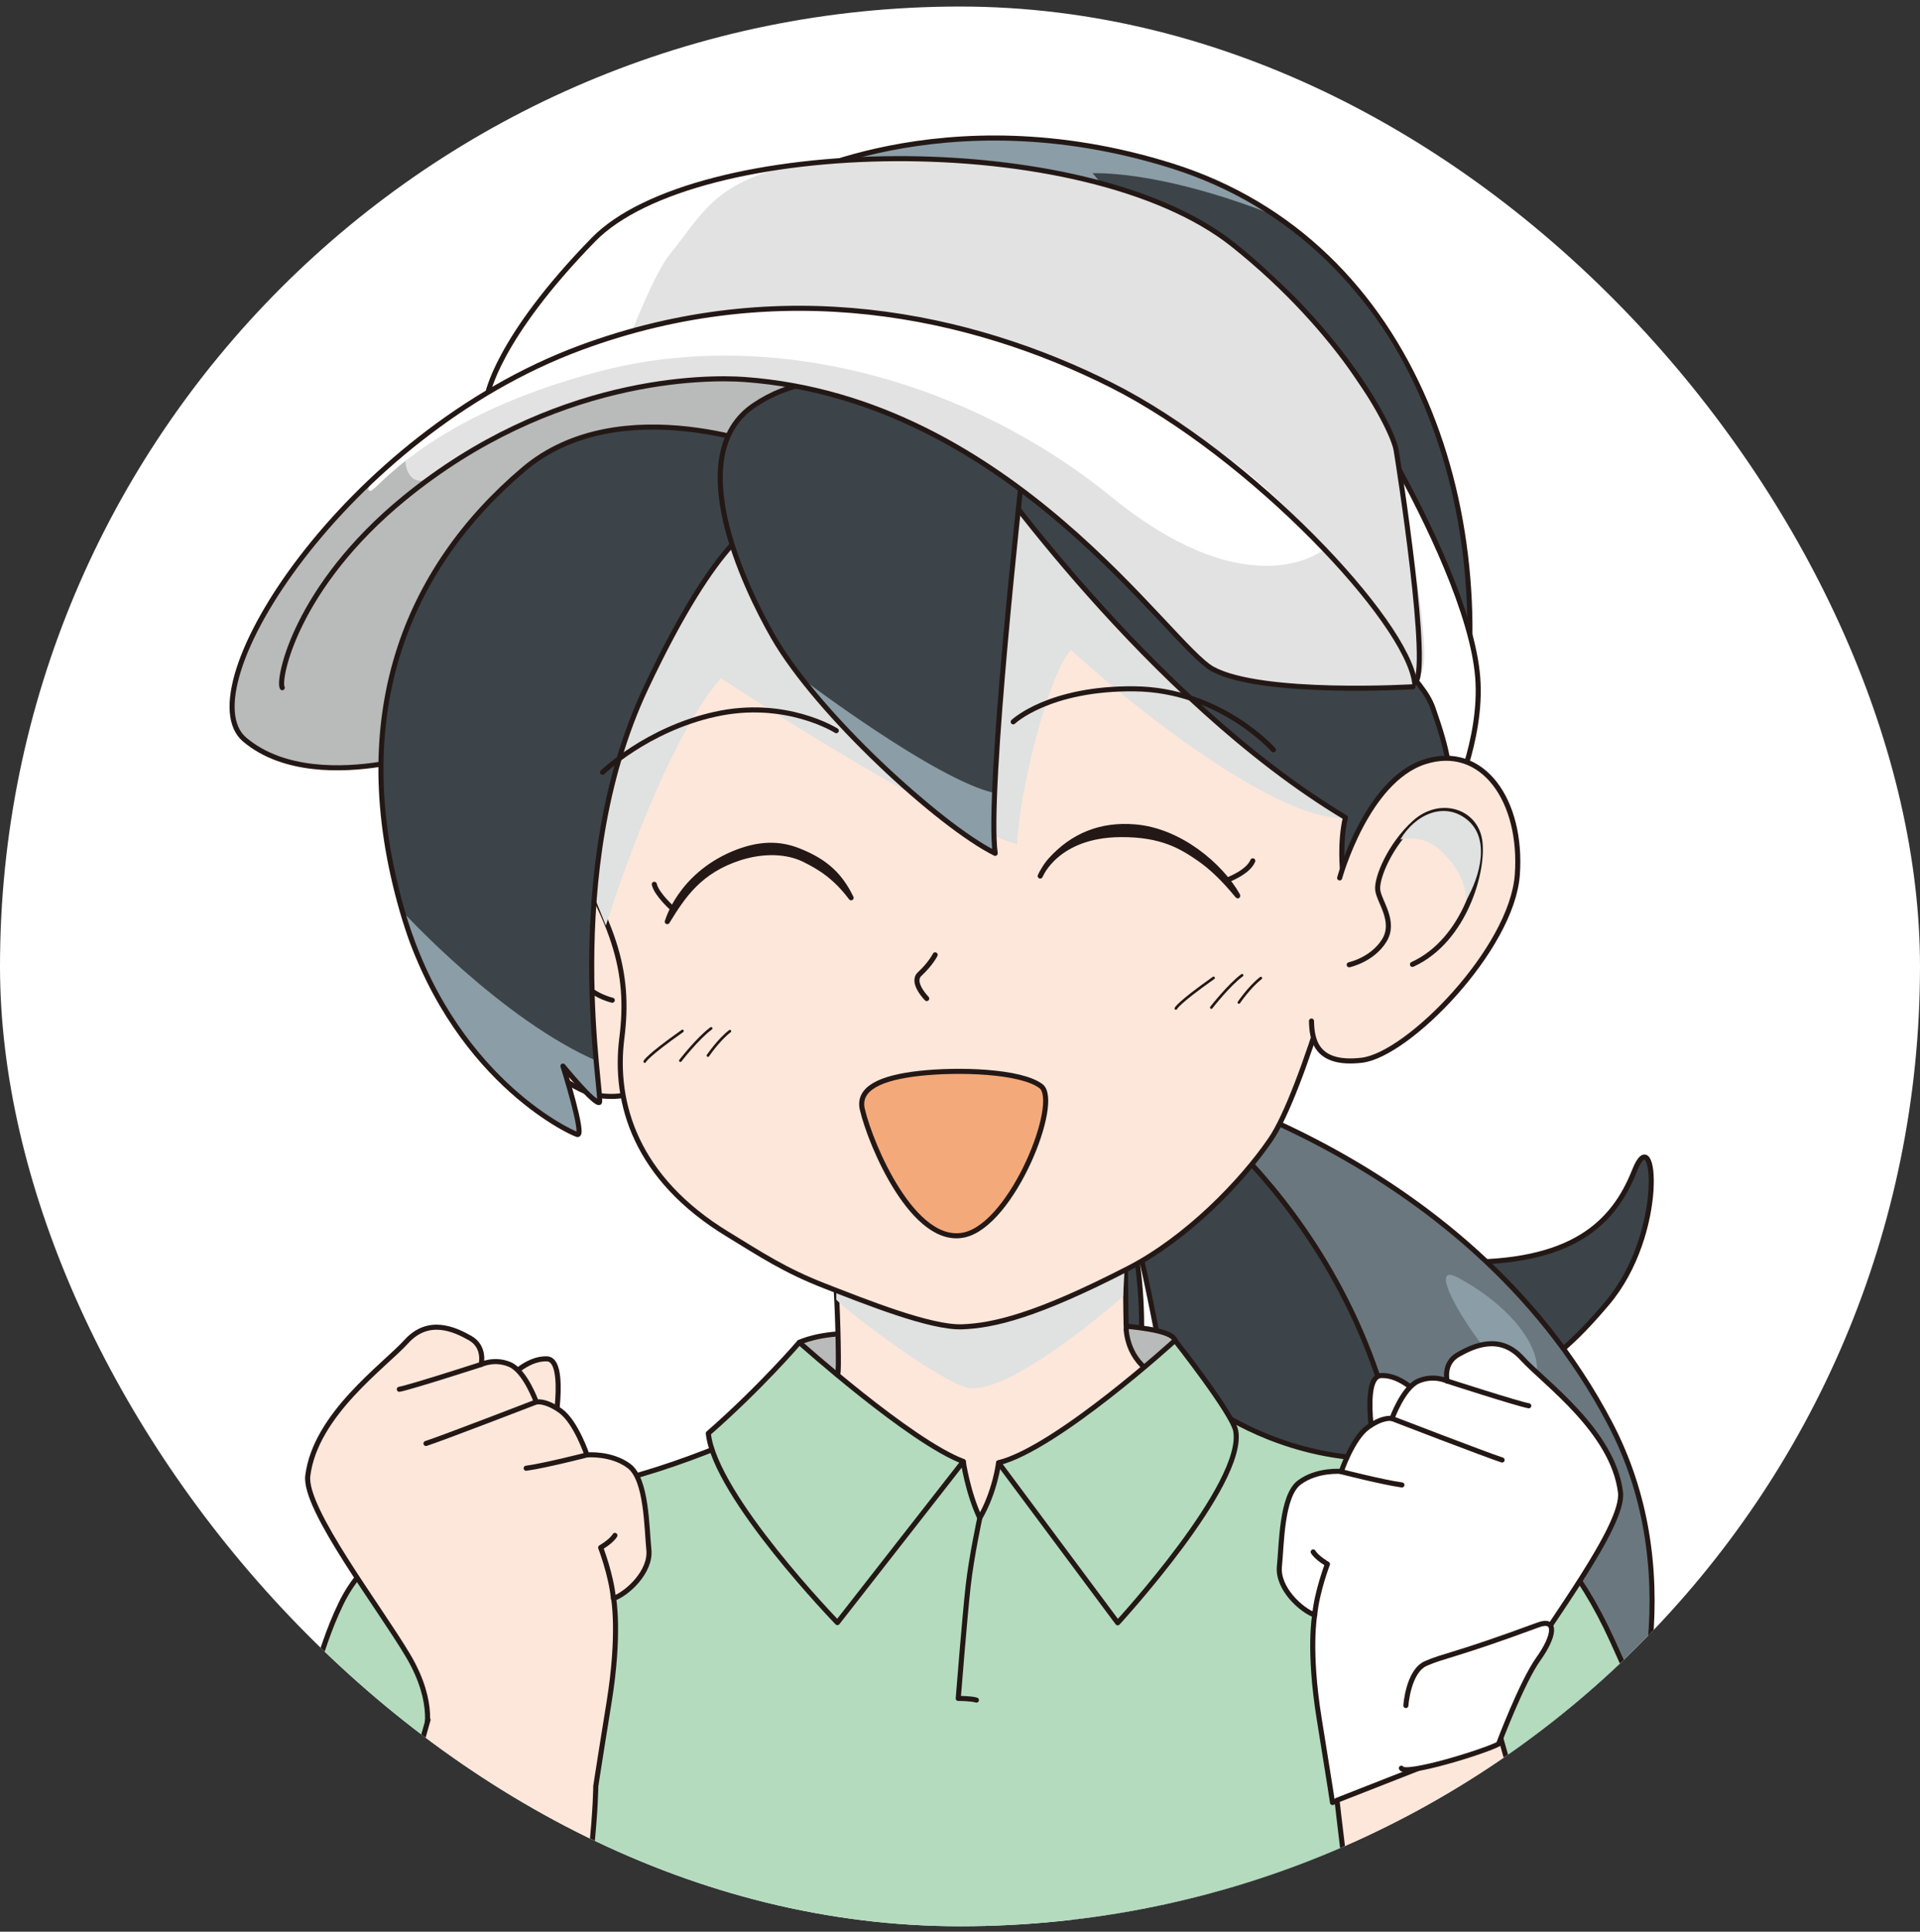
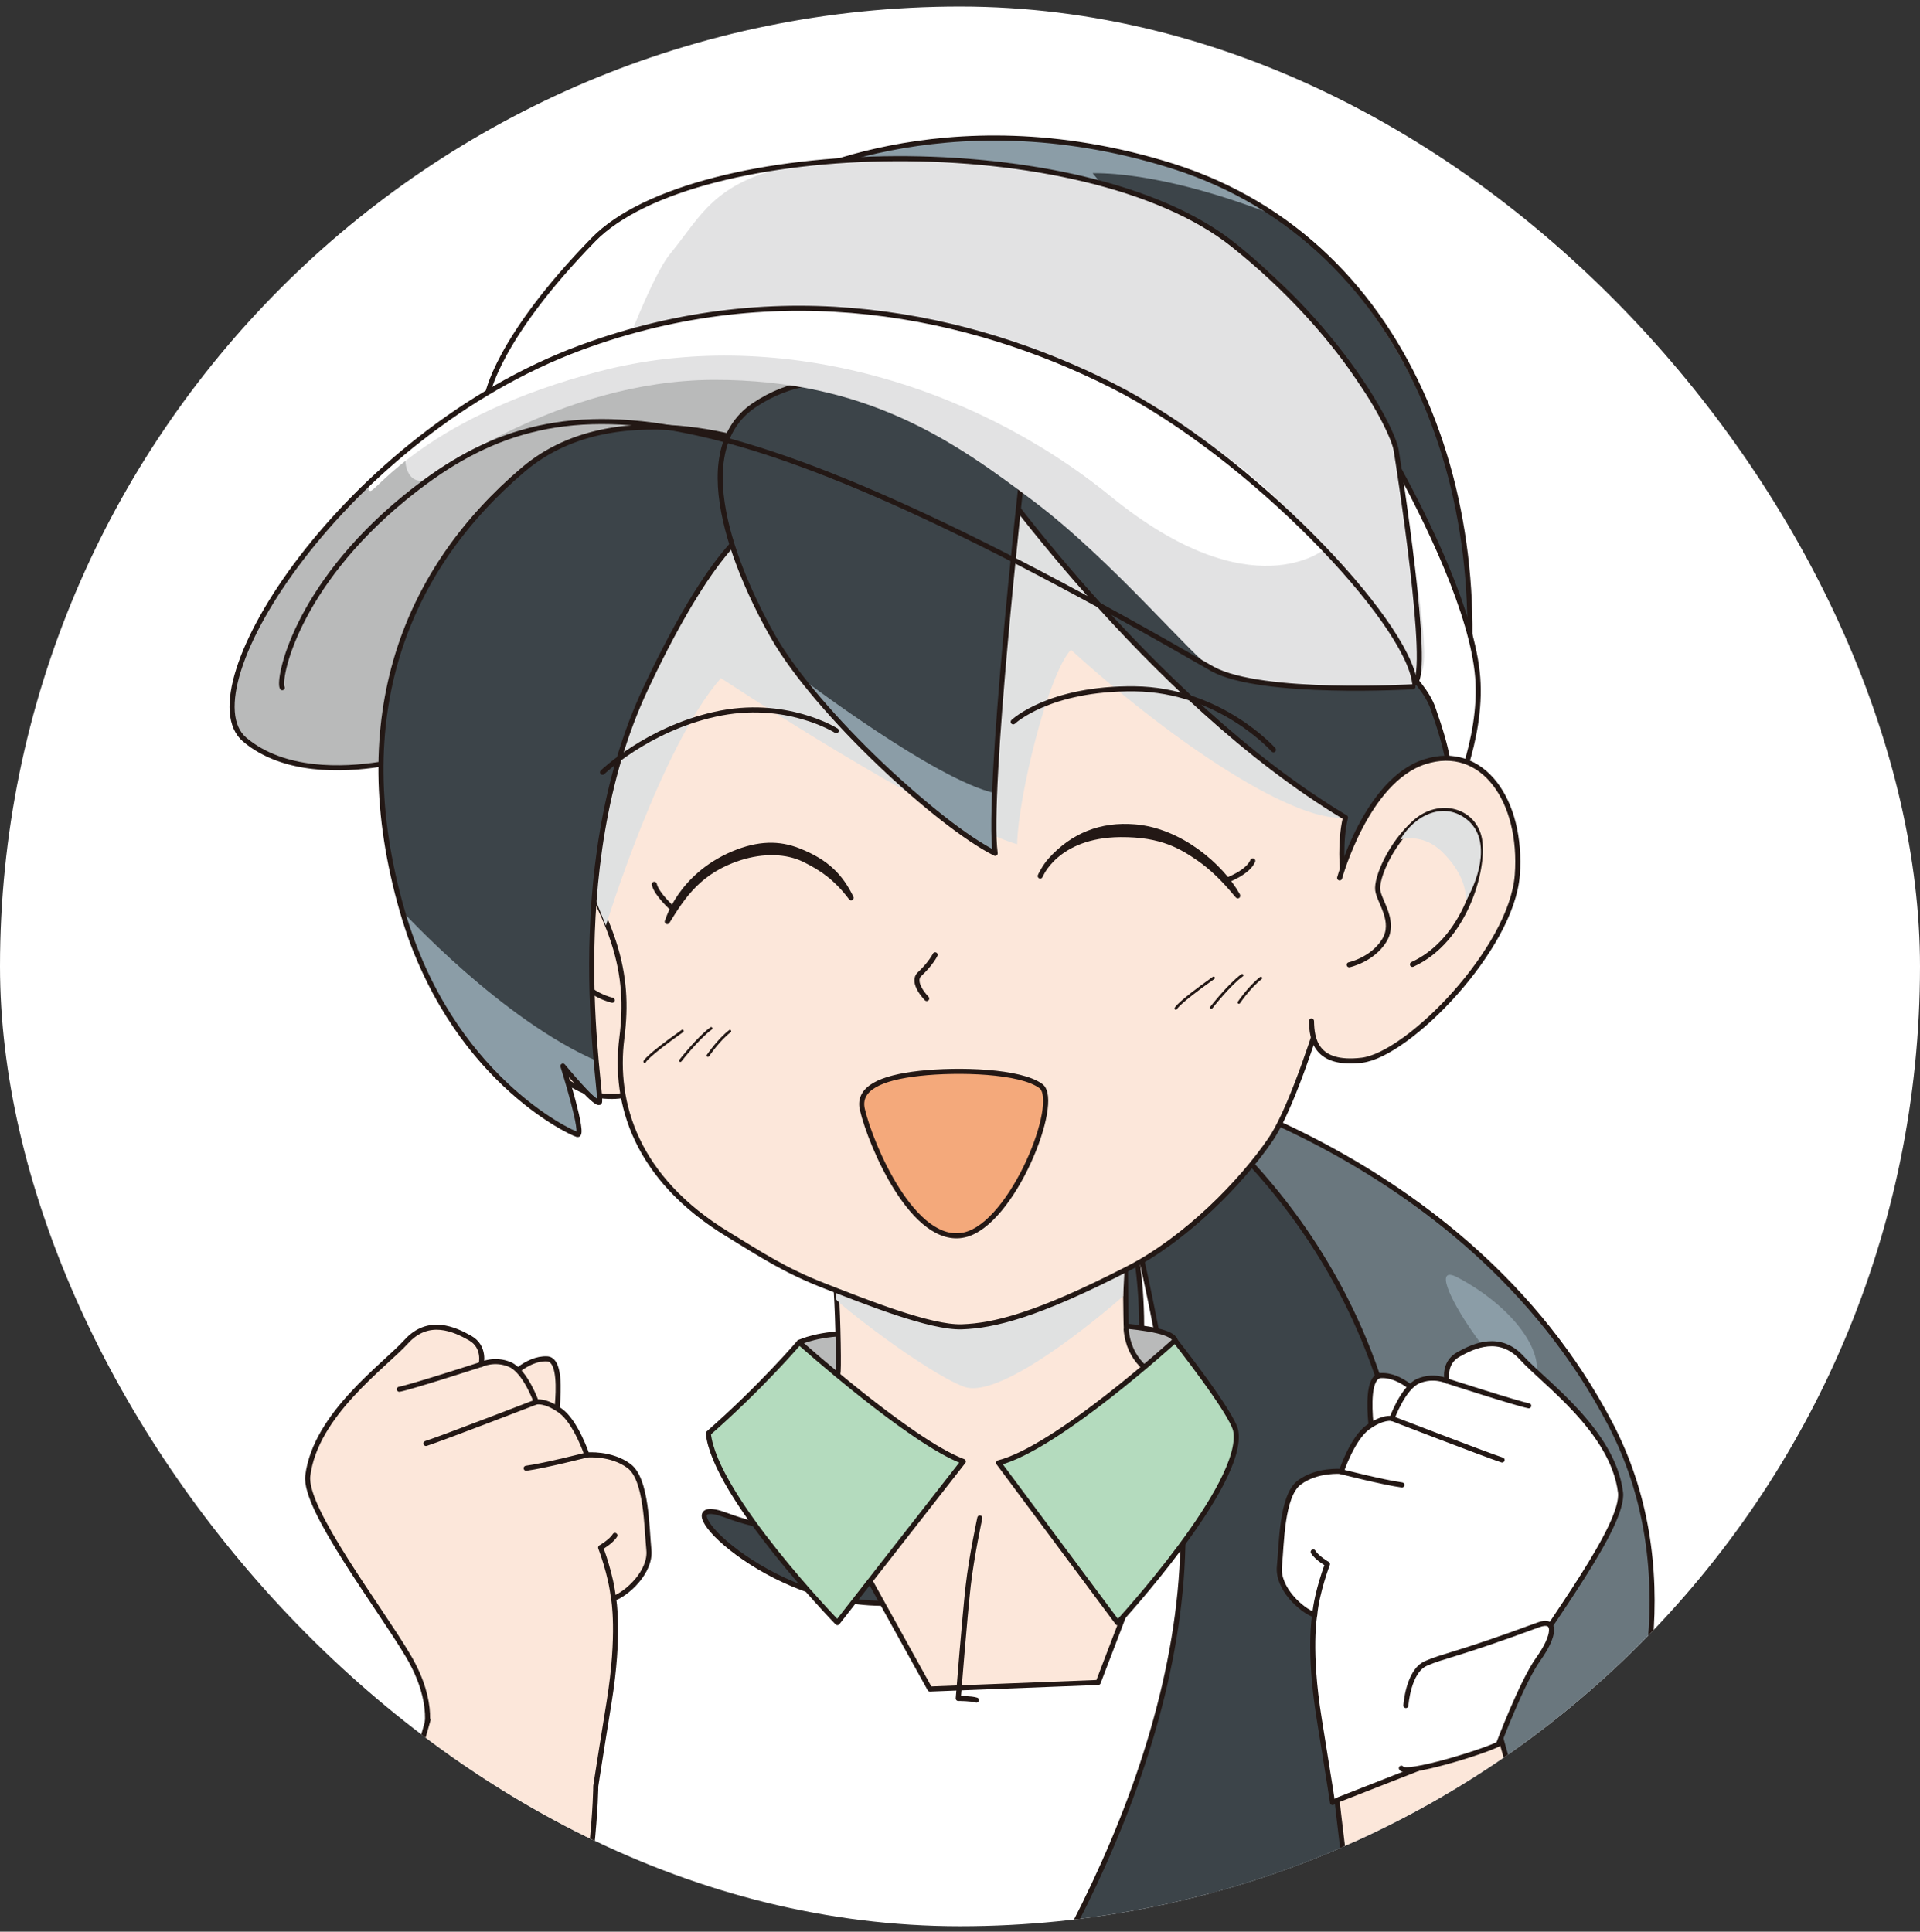
<svg xmlns="http://www.w3.org/2000/svg" width="160" height="161" viewBox="0 0 160 161" fill="none">
  <rect x="0" y="0" width="160" height="161" fill="#333333" stroke="none" />
  <g clip-path="url(#clip0_2317_1283)">
    <rect y="0.545" width="160" height="160" rx="80" fill="white" />
-     <path d="M101.632 92.073C101.632 92.073 112.013 105.018 121.503 105.19C130.994 105.362 134.464 101.985 136.215 97.56C137.966 93.136 138.858 102.798 133.933 108.614C129.008 114.43 122.895 119.761 111.623 111.662C100.35 103.564 99.537 92.37 99.537 92.37L101.616 92.057L101.632 92.073Z" fill="#3C4449" stroke="#231815" stroke-width="0.422" stroke-linecap="round" stroke-linejoin="round" />
    <path d="M95.238 89.602C95.238 89.602 122.036 95.45 134.184 118.667C146.316 141.884 123.411 172.183 117.252 172.324C114.859 172.371 121.348 165.836 120.91 156.58C113.171 167.477 103.196 173.575 93.925 169.041C110.779 144.854 116.188 127.203 109.278 111.725C102.368 96.247 95.238 89.587 95.238 89.587V89.602Z" fill="#6A777E" stroke="#231815" stroke-width="0.422" stroke-linecap="round" stroke-linejoin="round" />
    <path d="M84.966 88.977C84.966 88.977 88.281 109.849 80.307 118.948C72.349 128.047 66.189 128.422 60.529 126.296C54.87 124.17 63.187 133.269 72.896 133.613C82.59 133.941 92.846 132.753 94.863 115.211C96.879 97.67 87.03 87.304 87.03 87.304L84.951 88.993L84.966 88.977Z" fill="#3C4449" stroke="#231815" stroke-width="0.422" stroke-linecap="round" stroke-linejoin="round" />
    <path d="M91.422 91.791C91.422 91.791 95.018 100.562 98.098 121.059C101.178 141.556 89.015 163.663 79.415 176.624C91.782 177.562 114.405 165.976 117.157 135.677C119.658 108.051 100.944 93.37 97.629 90.994C97.317 90.759 97.129 90.65 97.129 90.65L91.407 91.791H91.422Z" fill="#3C4449" stroke="#231815" stroke-width="0.422" stroke-linecap="round" stroke-linejoin="round" />
    <path d="M121.472 106.472C126.178 108.973 129.024 112.929 127.804 115.305C126.569 117.682 117.548 104.392 121.472 106.472Z" fill="#8B9DA7" />
    <path d="M66.611 111.881C66.611 111.881 68.315 111.053 71.348 111.146C74.381 111.24 88.874 110.115 92.595 110.412C96.003 110.693 97.661 111.053 97.927 111.694C98.192 112.335 95.988 117.76 91.954 119.698C87.92 121.637 66.533 121.168 66.611 111.881Z" fill="#B9BABA" stroke="#231815" stroke-width="0.422" stroke-linecap="round" stroke-linejoin="round" />
    <path d="M93.86 110.787C93.813 110.224 93.782 104.565 93.766 103.986C91.703 104.83 87.497 109.396 81.384 109.786C75.099 110.177 71.253 107.535 69.627 106.847C69.799 108.458 69.908 113.414 69.846 114.289C69.627 117.041 65.374 118.886 65.374 118.886L77.491 140.774L91.515 140.227L100.864 115.759C100.864 115.759 94.282 115.946 93.844 110.787H93.86Z" fill="#FCE7DA" stroke="#231815" stroke-width="0.422" stroke-linecap="round" stroke-linejoin="round" />
-     <path d="M80.274 121.825C80.274 121.825 80.65 124.405 81.65 126.515C82.932 124.311 83.214 121.919 83.214 121.919L101.365 117.525C101.365 117.525 106.478 121.184 113.654 121.543C120.83 121.903 128.835 124.577 134.354 136.724C138.09 144.933 147.596 167.352 147.596 167.352L119.267 175.545C119.267 175.545 119.454 195.041 120.377 201.67C121.299 208.299 117.437 219.321 117.437 219.321C117.437 219.321 77.71 218.399 65.015 220.243C52.32 222.088 46.582 225.262 42.674 220.525C41.392 218.961 39.093 216.022 38.531 205.172C37.968 194.322 36.873 181.626 36.326 180.157L12.405 167.352C12.405 167.352 14.891 163.772 20.957 151.624C26.602 140.336 26.289 138.085 28.399 133.691C31.98 126.249 41.423 125.515 48.818 124.029C57.089 122.372 64.546 118.51 64.546 118.51L80.274 121.825Z" fill="#B4DBBE" stroke="#231815" stroke-width="0.422" stroke-linecap="round" stroke-linejoin="round" />
    <g style="mix-blend-mode:multiply">
      <path d="M69.69 103.423V108.301C69.69 108.536 76.96 114.273 80.306 115.571C83.651 116.869 93.595 108.035 93.595 108.035L94.142 97.545C94.142 97.545 87.56 102.47 85.137 103.986C82.713 105.503 80.212 106.925 77.913 106.331C75.615 105.737 69.69 103.439 69.69 103.439V103.423Z" fill="#E0E1E1" />
    </g>
    <path d="M97.925 111.709C97.925 111.709 88.091 120.684 83.213 121.919L93.141 135.255C93.141 135.255 103.804 123.67 102.975 119.245C102.694 117.776 97.91 111.709 97.91 111.709H97.925Z" fill="#B4DBBE" stroke="#231815" stroke-width="0.422" stroke-linecap="round" stroke-linejoin="round" />
    <path d="M66.61 111.881C66.61 111.881 75.85 120.152 80.275 121.809L69.784 135.239C69.784 135.239 59.575 124.702 59.027 119.464C63.436 115.602 66.61 111.881 66.61 111.881Z" fill="#B4DBBE" stroke="#231815" stroke-width="0.422" stroke-linecap="round" stroke-linejoin="round" />
    <path d="M42.284 115.008C42.284 115.008 43.847 113.164 45.599 113.257C47.35 113.351 46.052 119.965 46.052 119.965C46.052 119.965 42.19 116.744 42.284 114.993V115.008Z" fill="#FCE7DA" stroke="#231815" stroke-width="0.422" stroke-linecap="round" stroke-linejoin="round" />
    <path d="M35.437 144.588C35.437 144.588 36.406 142.056 34.014 138.006C31.622 133.957 25.305 125.749 25.649 122.997C26.29 117.885 32.013 113.851 33.858 111.819C35.702 109.786 37.876 110.787 39.173 111.522C40.471 112.256 40.096 113.726 40.096 113.726C40.096 113.726 41.206 113.179 42.488 113.726C43.77 114.273 44.692 116.853 44.692 116.853C44.692 116.853 45.427 116.665 46.709 117.588C47.991 118.51 48.913 121.262 48.913 121.262C48.913 121.262 50.93 121.074 52.416 122.184C53.901 123.294 53.885 127.328 54.073 129.173C54.26 131.018 52.228 132.847 51.133 133.222C51.133 133.222 51.681 136.161 50.758 141.868C49.836 147.575 49.523 149.685 49.523 149.685L35.452 144.588H35.437Z" fill="#FCE7DA" stroke="#231815" stroke-width="0.422" stroke-linecap="round" stroke-linejoin="round" />
    <path d="M51.117 133.222C50.929 131.252 50.054 128.985 50.054 128.985C50.054 128.985 50.929 128.485 51.242 127.969" stroke="#231815" stroke-width="0.422" stroke-linecap="round" stroke-linejoin="round" />
    <path d="M40.079 113.726C40.079 113.726 34.231 115.618 33.278 115.79" stroke="#231815" stroke-width="0.422" stroke-linecap="round" stroke-linejoin="round" />
    <path d="M44.675 116.853C44.675 116.853 36.811 119.886 35.498 120.308" stroke="#231815" stroke-width="0.422" stroke-linecap="round" stroke-linejoin="round" />
    <path d="M48.912 121.262C48.912 121.262 45.442 122.153 43.847 122.372" stroke="#231815" stroke-width="0.422" stroke-linecap="round" stroke-linejoin="round" />
    <path d="M49.647 148.857C49.647 148.857 49.647 156.44 46.614 169.823C43.581 183.206 44.41 195.479 34.482 205.829C24.554 216.179 23.444 215.897 21.38 212.723C19.317 209.55 14.485 202.514 16.69 190.788C18.894 179.063 29.244 163.475 31.308 157.55C33.372 151.624 35.67 143.338 35.67 143.338" fill="#FCE7DA" />
    <path d="M49.647 148.857C49.647 148.857 49.647 156.44 46.614 169.823C43.581 183.206 44.41 195.479 34.482 205.829C24.554 216.179 23.444 215.897 21.38 212.723C19.317 209.55 14.485 202.514 16.69 190.788C18.894 179.063 29.244 163.475 31.308 157.55C33.372 151.624 35.67 143.338 35.67 143.338" stroke="#231815" stroke-width="0.422" stroke-linecap="round" stroke-linejoin="round" />
    <path d="M118.391 116.4C118.391 116.4 116.827 114.555 115.076 114.649C113.325 114.743 114.623 121.356 114.623 121.356C114.623 121.356 118.485 118.135 118.391 116.384V116.4Z" fill="white" stroke="#231815" stroke-width="0.422" stroke-linecap="round" stroke-linejoin="round" />
    <path d="M125.019 144.714C125.019 144.714 124.284 143.432 126.677 139.382C129.069 135.333 135.385 127.125 135.041 124.373C134.4 119.261 128.678 115.227 126.833 113.195C124.988 111.162 122.815 112.163 121.517 112.898C120.22 113.632 120.595 115.102 120.595 115.102C120.595 115.102 119.485 114.555 118.203 115.102C116.921 115.649 115.998 118.229 115.998 118.229C115.998 118.229 115.263 118.041 113.981 118.964C112.699 119.886 111.777 122.638 111.777 122.638C111.777 122.638 109.76 122.45 108.275 123.56C106.79 124.67 106.805 128.704 106.618 130.549C106.43 132.394 108.462 134.223 109.557 134.598C109.557 134.598 109.01 137.537 109.932 143.244C110.855 148.951 111.042 150.233 111.042 150.233L125.019 144.714Z" fill="white" stroke="#231815" stroke-width="0.422" stroke-linecap="round" stroke-linejoin="round" />
    <path d="M109.558 134.598C109.745 132.628 110.621 130.361 110.621 130.361C110.621 130.361 109.745 129.861 109.433 129.345" stroke="#231815" stroke-width="0.422" stroke-linecap="round" stroke-linejoin="round" />
    <path d="M120.595 115.102C120.595 115.102 126.442 116.994 127.396 117.166" stroke="#231815" stroke-width="0.422" stroke-linecap="round" stroke-linejoin="round" />
    <path d="M115.998 118.229C115.998 118.229 123.862 121.262 125.175 121.684" stroke="#231815" stroke-width="0.422" stroke-linecap="round" stroke-linejoin="round" />
    <path d="M111.762 122.654C111.762 122.654 115.233 123.545 116.827 123.764" stroke="#231815" stroke-width="0.422" stroke-linecap="round" stroke-linejoin="round" />
    <path d="M125.02 144.714L111.418 150.045C111.418 150.045 112.153 156.705 114.076 171.198C115.89 184.8 116.28 196.854 126.208 207.204C136.136 217.554 137.246 217.273 139.31 214.099C141.374 210.925 146.205 203.89 144 192.164C141.796 180.438 131.446 164.851 129.382 158.925C127.318 153 125.02 144.714 125.02 144.714Z" fill="#FCE7DA" stroke="#231815" stroke-width="0.422" stroke-linecap="round" stroke-linejoin="round" />
    <path d="M117.156 142.15C117.156 142.15 117.343 139.304 118.813 138.648C120.283 137.991 121.205 138.007 128.194 135.427C129.757 134.848 129.569 136.349 128.194 138.272C126.818 140.195 124.879 145.355 124.879 145.355C123.691 145.996 117.062 148.028 116.78 147.372" fill="white" />
    <path d="M117.156 142.15C117.156 142.15 117.343 139.304 118.813 138.648C120.283 137.991 121.205 138.007 128.194 135.427C129.757 134.848 129.569 136.349 128.194 138.272C126.818 140.195 124.879 145.355 124.879 145.355C123.691 145.996 117.062 148.028 116.78 147.372" stroke="#231815" stroke-width="0.422" stroke-linecap="round" stroke-linejoin="round" />
    <path d="M50.803 72.201C50.803 72.201 49.615 68.011 44.769 66.448C39.922 64.884 36.592 69.715 37.045 75.875C37.499 82.035 46.129 90.869 50.006 91.322C53.883 91.776 54.165 89.54 54.196 88.055" fill="#FCE7DA" />
    <path d="M50.803 72.201C50.803 72.201 49.615 68.011 44.769 66.448C39.922 64.884 36.592 69.715 37.045 75.875C37.499 82.035 46.129 90.869 50.006 91.322C53.883 91.776 54.165 89.54 54.196 88.055" stroke="#231815" stroke-width="0.422" stroke-linecap="round" stroke-linejoin="round" />
    <path d="M51.023 83.364C51.023 83.364 49.115 82.958 48.115 81.363C47.114 79.768 48.521 78.127 48.646 77.142C48.771 76.157 47.63 73.374 45.566 71.513C43.502 69.653 40.563 70.497 40.157 72.952C39.75 75.406 41.361 81.332 45.754 83.333" stroke="#231815" stroke-width="0.422" stroke-linecap="round" stroke-linejoin="round" />
    <path d="M43.361 44.716C43.361 44.716 39.859 60.116 45.613 68.371C51.366 76.626 52.508 81.097 51.82 86.522C51.132 91.948 52.992 98.217 60.653 102.876C63.42 104.564 65.375 105.878 68.752 107.191C72.129 108.504 77.538 110.677 80.165 110.584C82.791 110.49 86.356 109.661 94.017 105.721C98.879 103.22 103.46 98.514 105.883 94.965C107.197 93.042 108.901 88.43 110.449 83.38C111.997 78.33 116.953 68.449 113.357 57.114C109.761 45.763 92.719 38.462 79.258 36.727C65.797 34.991 48.552 30.332 43.361 44.716Z" fill="#FCE7DA" stroke="#231815" stroke-width="0.422" stroke-linecap="round" stroke-linejoin="round" />
    <g style="mix-blend-mode:multiply">
      <path d="M49.599 74.938L50.49 77.142C50.49 77.142 55.056 62.258 60.074 56.52C74.52 65.948 82.244 69.638 84.761 70.372C84.839 66.401 87.341 56.161 89.248 54.159C96.987 61.226 107.525 68.574 112.121 68.152C116.718 67.73 85.199 40.542 85.199 40.542L55.431 42.09L47.332 67.652L49.615 74.953L49.599 74.938Z" fill="#E0E1E1" />
    </g>
    <g style="mix-blend-mode:multiply">
      <path d="M46.785 72.936C46.785 72.936 44.971 72.326 43.314 73.937C41.657 75.547 41.251 77.11 41.329 78.064C40.062 75.875 39.312 72.827 41.204 71.279C43.095 69.731 45.534 70.81 46.785 72.936Z" fill="#E0E1E1" />
    </g>
    <path d="M67.986 14.119C67.986 14.119 81.259 8.882 97.644 13.822C118.172 20.029 126.083 45.904 121.361 63.634C121.361 63.634 114.576 23.453 67.986 14.119Z" fill="#3C4449" />
    <path d="M92.579 16.261C92.579 16.261 91.359 14.791 91.046 14.432C95.924 14.401 102.335 16.339 106.822 18.2C102.022 15.229 96.737 12.775 87.638 11.821C78.555 10.852 70.159 13.291 67.579 14.276C73.474 14.416 85.95 13.416 92.579 16.261Z" fill="#8B9DA7" />
    <path d="M64.999 15.37C64.999 15.37 78.523 7.819 97.644 13.822C118.109 20.248 125.583 43.262 121.361 63.634C121.361 63.634 111.605 24.704 64.999 15.37Z" stroke="#231815" stroke-width="0.422" stroke-linecap="round" stroke-linejoin="round" />
    <path d="M117.75 57.239C117.75 57.239 115.608 44.184 115.968 38.009C119.016 43.449 122.737 51.22 123.144 56.473C123.55 61.726 120.877 67.183 120.877 67.183C120.877 67.183 118.61 58.146 117.75 57.239Z" fill="white" stroke="#231815" stroke-width="0.422" stroke-linecap="round" stroke-linejoin="round" />
    <path d="M75.974 13.197C75.974 13.197 86.105 12.619 95.861 16.59C105.617 20.561 109.713 26.768 112.512 30.88C115.31 34.992 116.42 36.555 116.342 37.509C116.264 38.462 119.563 54.159 118.468 56.004C118.265 56.661 117.562 57.333 117.609 56.598C117.655 55.864 110.823 43.325 99.957 36.539C89.076 29.754 79.163 26.002 67.156 25.564C61.09 25.783 52.804 26.799 49.505 28.55C50.646 25.095 56.228 18.232 58.98 15.996C61.731 13.76 69.486 13.01 75.974 13.197Z" fill="#E2E2E3" />
    <path d="M40.657 32.224C40.657 32.224 41.674 28.378 45.832 24.032C49.991 19.685 51.742 17.309 55.041 16.48C56.417 16.136 63.14 13.729 65.938 13.775C59.403 15.292 58.496 17.919 55.823 21.186C54.337 23 51.836 29.707 51.836 29.707C51.836 29.707 47.63 29.707 40.642 32.208L40.657 32.224Z" fill="white" />
    <path d="M35.576 36.164C35.576 36.164 31.902 38.994 26.43 44.95C20.974 50.907 19.551 56.192 19.301 58.615C19.051 61.038 21.114 63.102 25.195 63.774C29.276 64.447 33.497 63.43 35.858 62.414C35.858 62.414 36.811 47.421 42.674 42.152C48.522 36.899 54.494 36.148 57.996 36.774C61.498 37.399 61.592 38.071 61.592 38.071C61.592 38.071 64.906 32.255 70.332 31.692C59.184 29.613 46.317 30.739 35.576 36.148V36.164Z" fill="#B9BABA" />
    <path d="M77.929 79.581C77.929 79.581 77.585 80.3 76.632 81.191C75.897 81.879 77.226 83.224 77.226 83.224" stroke="#231815" stroke-width="0.422" stroke-linecap="round" stroke-linejoin="round" />
    <path d="M103.132 74.624C103.32 74.968 101.913 72.952 99.99 71.607C98.52 70.591 96.863 69.528 93.361 69.559C88.014 69.606 86.685 73.014 86.685 73.014C86.685 73.014 87.044 72.232 87.545 71.685C89.405 69.621 91.766 68.683 94.564 68.918C98.317 69.215 101.741 72.154 103.132 74.624Z" fill="#231815" stroke="#231815" stroke-width="0.422" stroke-linecap="round" stroke-linejoin="round" />
    <path d="M102.21 73.374C102.21 73.374 103.992 72.733 104.399 71.748" stroke="#231815" stroke-width="0.422" stroke-linecap="round" stroke-linejoin="round" />
    <path d="M55.62 76.798C55.62 76.798 56.636 73.046 61.092 71.154C63.218 70.263 64.938 70.263 66.548 70.904C68.94 71.842 70.066 73.077 70.926 74.828C69.644 73.124 68.409 72.326 67.048 71.654C65.579 70.919 63.593 70.872 61.639 71.498C58.262 72.592 56.901 74.703 55.604 76.814L55.62 76.798Z" fill="#231815" stroke="#231815" stroke-width="0.422" stroke-linecap="round" stroke-linejoin="round" />
    <path d="M56.057 75.734C56.057 75.734 54.712 74.546 54.525 73.702" stroke="#231815" stroke-width="0.422" stroke-linecap="round" stroke-linejoin="round" />
    <path d="M97.988 84.052C97.988 84.052 98.098 83.646 101.131 81.504" stroke="#231815" stroke-width="0.219" stroke-linecap="round" stroke-linejoin="round" />
    <path d="M100.943 83.974C100.943 83.974 102.412 82.082 103.507 81.285" stroke="#231815" stroke-width="0.219" stroke-linecap="round" stroke-linejoin="round" />
    <path d="M103.241 83.552C103.241 83.552 104.133 82.239 105.071 81.519" stroke="#231815" stroke-width="0.219" stroke-linecap="round" stroke-linejoin="round" />
    <path d="M53.728 88.477C53.728 88.477 53.837 88.07 56.87 85.928" stroke="#231815" stroke-width="0.219" stroke-linecap="round" stroke-linejoin="round" />
    <path d="M56.698 88.399C56.698 88.399 58.167 86.507 59.262 85.71" stroke="#231815" stroke-width="0.219" stroke-linecap="round" stroke-linejoin="round" />
    <path d="M58.996 87.977C58.996 87.977 59.887 86.663 60.825 85.944" stroke="#231815" stroke-width="0.219" stroke-linecap="round" stroke-linejoin="round" />
    <path d="M81.713 38.228C81.713 38.228 95.612 58.255 112.122 68.136C111.622 70.216 111.888 72.655 111.888 72.655L116.046 68.324C116.046 68.324 117.829 65.4 120.877 65.588C120.721 63.853 120.784 62.93 119.408 59.006C118.564 56.598 115.015 53.768 111.106 49.985C105.306 44.388 81.729 38.228 81.729 38.228H81.713Z" fill="#3C4449" stroke="#231815" stroke-width="0.422" stroke-linecap="round" stroke-linejoin="round" />
    <path d="M111.637 73.171C111.637 73.171 113.872 65.056 118.719 63.493C123.566 61.929 126.896 66.761 126.442 72.921C125.989 79.081 117.359 87.914 113.481 88.367C109.604 88.821 109.323 86.585 109.291 85.1" fill="#FCE7DA" />
    <path d="M111.637 73.171C111.637 73.171 113.872 65.056 118.719 63.493C123.566 61.929 126.896 66.761 126.442 72.921C125.989 79.081 117.359 87.914 113.481 88.367C109.604 88.821 109.323 86.585 109.291 85.1" stroke="#231815" stroke-width="0.422" stroke-linecap="round" stroke-linejoin="round" />
    <path d="M64.875 37.587C64.875 37.587 51.789 32.209 43.628 39.119C33.856 47.405 28.822 59.647 33.528 75.954C37.515 89.728 47.458 94.371 48.115 94.558C48.771 94.746 46.911 88.852 46.911 88.852C46.911 88.852 49.553 92.073 49.944 91.885C50.335 91.697 46.567 72.78 53.821 57.349C59.981 44.247 63.311 43.575 63.311 43.575L64.89 37.587H64.875Z" fill="#3C4449" />
    <path d="M40.611 32.943C40.611 32.943 41.361 28.268 49.444 19.982C57.902 11.305 90.375 10.492 102.789 20.42C111.95 27.737 116.047 35.757 116.344 37.508C116.547 38.712 119.267 56.145 117.891 56.926" stroke="#231815" stroke-width="0.422" stroke-linecap="round" stroke-linejoin="round" />
    <path d="M84.434 60.163C84.434 60.163 87.404 57.333 94.549 57.411C101.694 57.489 106.119 62.492 106.119 62.492" stroke="#231815" stroke-width="0.422" stroke-linecap="round" stroke-linejoin="round" />
    <path d="M112.435 80.409C112.435 80.409 114.342 80.003 115.343 78.408C116.343 76.813 114.936 75.172 114.811 74.187C114.686 73.202 115.827 70.419 117.891 68.558C119.955 66.698 122.894 67.542 123.301 69.997C123.707 72.451 122.097 78.377 117.704 80.378" stroke="#231815" stroke-width="0.422" stroke-linecap="round" stroke-linejoin="round" />
    <path d="M50.21 64.368C50.21 64.368 53.884 60.804 59.559 59.538C65.454 58.209 69.691 60.898 69.691 60.898" stroke="#231815" stroke-width="0.422" stroke-linecap="round" stroke-linejoin="round" />
    <path d="M33.527 75.954C33.527 75.954 41.829 85.037 49.85 88.477C49.865 90.838 50.006 91.744 50.006 91.744C50.006 91.744 47.849 90.306 47.035 89.212C47.708 91.385 48.239 94.23 48.114 94.559C47.989 94.887 45.175 92.917 43.44 91.76C41.704 90.603 33.918 81.254 33.527 75.954Z" fill="#8B9DA7" />
    <path d="M64.875 37.587C64.875 37.587 51.789 32.209 43.628 39.119C33.856 47.405 28.822 59.647 33.528 75.954C37.515 89.728 47.458 94.371 48.115 94.558C48.771 94.746 46.911 88.852 46.911 88.852C46.911 88.852 49.553 92.073 49.944 91.885C50.335 91.697 46.567 72.78 53.821 57.349C59.981 44.247 63.311 43.575 63.311 43.575L64.89 37.587H64.875Z" stroke="#231815" stroke-width="0.422" stroke-linecap="round" stroke-linejoin="round" />
    <path d="M81.024 35.523C76.005 32.615 68.844 29.707 62.825 33.788C56.806 37.868 61.84 48.187 64.201 52.596C67.312 58.443 78.272 68.793 82.931 71.107C82.228 66.026 85.12 40.041 85.12 40.041C85.12 40.041 84.135 37.305 81.024 35.507V35.523Z" fill="#3C4449" />
    <path d="M66.593 56.379C66.593 56.379 77.974 65.041 82.915 66.104C83.04 69.762 82.727 70.028 82.946 71.123C80.101 69.731 69.266 60.21 66.593 56.379Z" fill="#8B9DA7" />
    <path d="M81.023 35.523C76.005 32.615 68.844 29.707 62.825 33.788C56.806 37.868 61.965 48.765 64.451 53.112C68.125 59.49 78.272 68.809 82.931 71.123C82.227 66.041 85.12 40.057 85.12 40.057C85.12 40.057 84.135 37.321 81.023 35.523Z" stroke="#231815" stroke-width="0.422" stroke-linecap="round" stroke-linejoin="round" />
    <path d="M35.748 39.869C35.748 39.869 46.536 31.708 59.45 31.661C72.348 31.63 79.65 36.883 86.185 41.808C92.72 46.733 99.599 55.004 101.069 55.754C102.538 56.504 106.025 57.083 109.073 57.302C112.232 57.536 117.078 57.317 117.751 57.224C117.751 57.224 118.251 56.129 116.984 54.191C115.718 52.252 109.027 41.933 96.3 34.194C83.574 26.455 72.286 24.688 58.168 26.299C45.957 27.69 35.42 36.289 34.325 37.024C33.231 37.759 33.825 40.901 35.748 39.854V39.869Z" fill="#E2E2E3" />
-     <path d="M117.75 57.239C117.75 57.239 105.18 57.99 101.068 55.77C97.41 53.8 84.277 33.256 62.06 31.63C58.824 31.395 46.066 31.395 33.699 41.511C24.584 48.969 23.131 56.692 23.521 57.317" stroke="#231815" stroke-width="0.422" stroke-linecap="round" stroke-linejoin="round" />
+     <path d="M117.75 57.239C117.75 57.239 105.18 57.99 101.068 55.77C58.824 31.395 46.066 31.395 33.699 41.511C24.584 48.969 23.131 56.692 23.521 57.317" stroke="#231815" stroke-width="0.422" stroke-linecap="round" stroke-linejoin="round" />
    <path d="M31.886 39.072C31.088 39.838 30.354 40.886 30.87 40.917C31.386 40.948 35.607 34.694 49.99 30.942C64.374 27.19 80.806 31.802 92.579 41.386C104.351 50.97 110.433 45.732 110.433 45.732C110.433 45.732 103.101 36.914 90.749 31.13C78.398 25.345 66.156 25.032 57.339 26.455C48.521 27.878 37.53 33.647 31.886 39.056V39.072Z" fill="white" />
    <path d="M117.891 56.927C117.281 51.767 104.289 37.978 92.61 32.099C80.931 26.221 65.109 22.781 48.365 28.988C28.775 36.258 15.392 57.427 20.395 61.648C23.647 64.384 28.556 64.181 31.605 63.712" stroke="#231815" stroke-width="0.422" stroke-linecap="round" stroke-linejoin="round" />
    <g style="mix-blend-mode:multiply">
      <path d="M116.687 69.981C116.687 69.981 118.5 69.371 120.158 70.982C121.815 72.592 122.221 74.156 122.143 75.109C123.41 72.921 124.16 69.872 122.268 68.324C120.376 66.776 117.937 67.855 116.687 69.981Z" fill="#E0E1E1" />
    </g>
    <path d="M71.862 92.464C71.456 90.713 73.379 89.821 76.631 89.462C79.883 89.102 85.058 89.258 86.746 90.525C88.435 91.791 84.401 102.016 80.368 102.923C76.146 103.877 72.566 95.481 71.862 92.464Z" fill="#F4A97B" stroke="#231815" stroke-width="0.422" stroke-linecap="round" stroke-linejoin="round" />
    <path d="M81.651 126.515C81.651 126.515 80.963 129.689 80.681 132.175C80.4 134.661 79.853 141.556 79.853 141.556C79.853 141.556 80.963 141.556 81.369 141.696" stroke="#231815" stroke-width="0.422" stroke-linecap="round" stroke-linejoin="round" />
  </g>
  <defs>
    <clipPath id="clip0_2317_1283">
      <rect y="0.545" width="160" height="160" rx="80" fill="white" />
    </clipPath>
  </defs>
</svg>